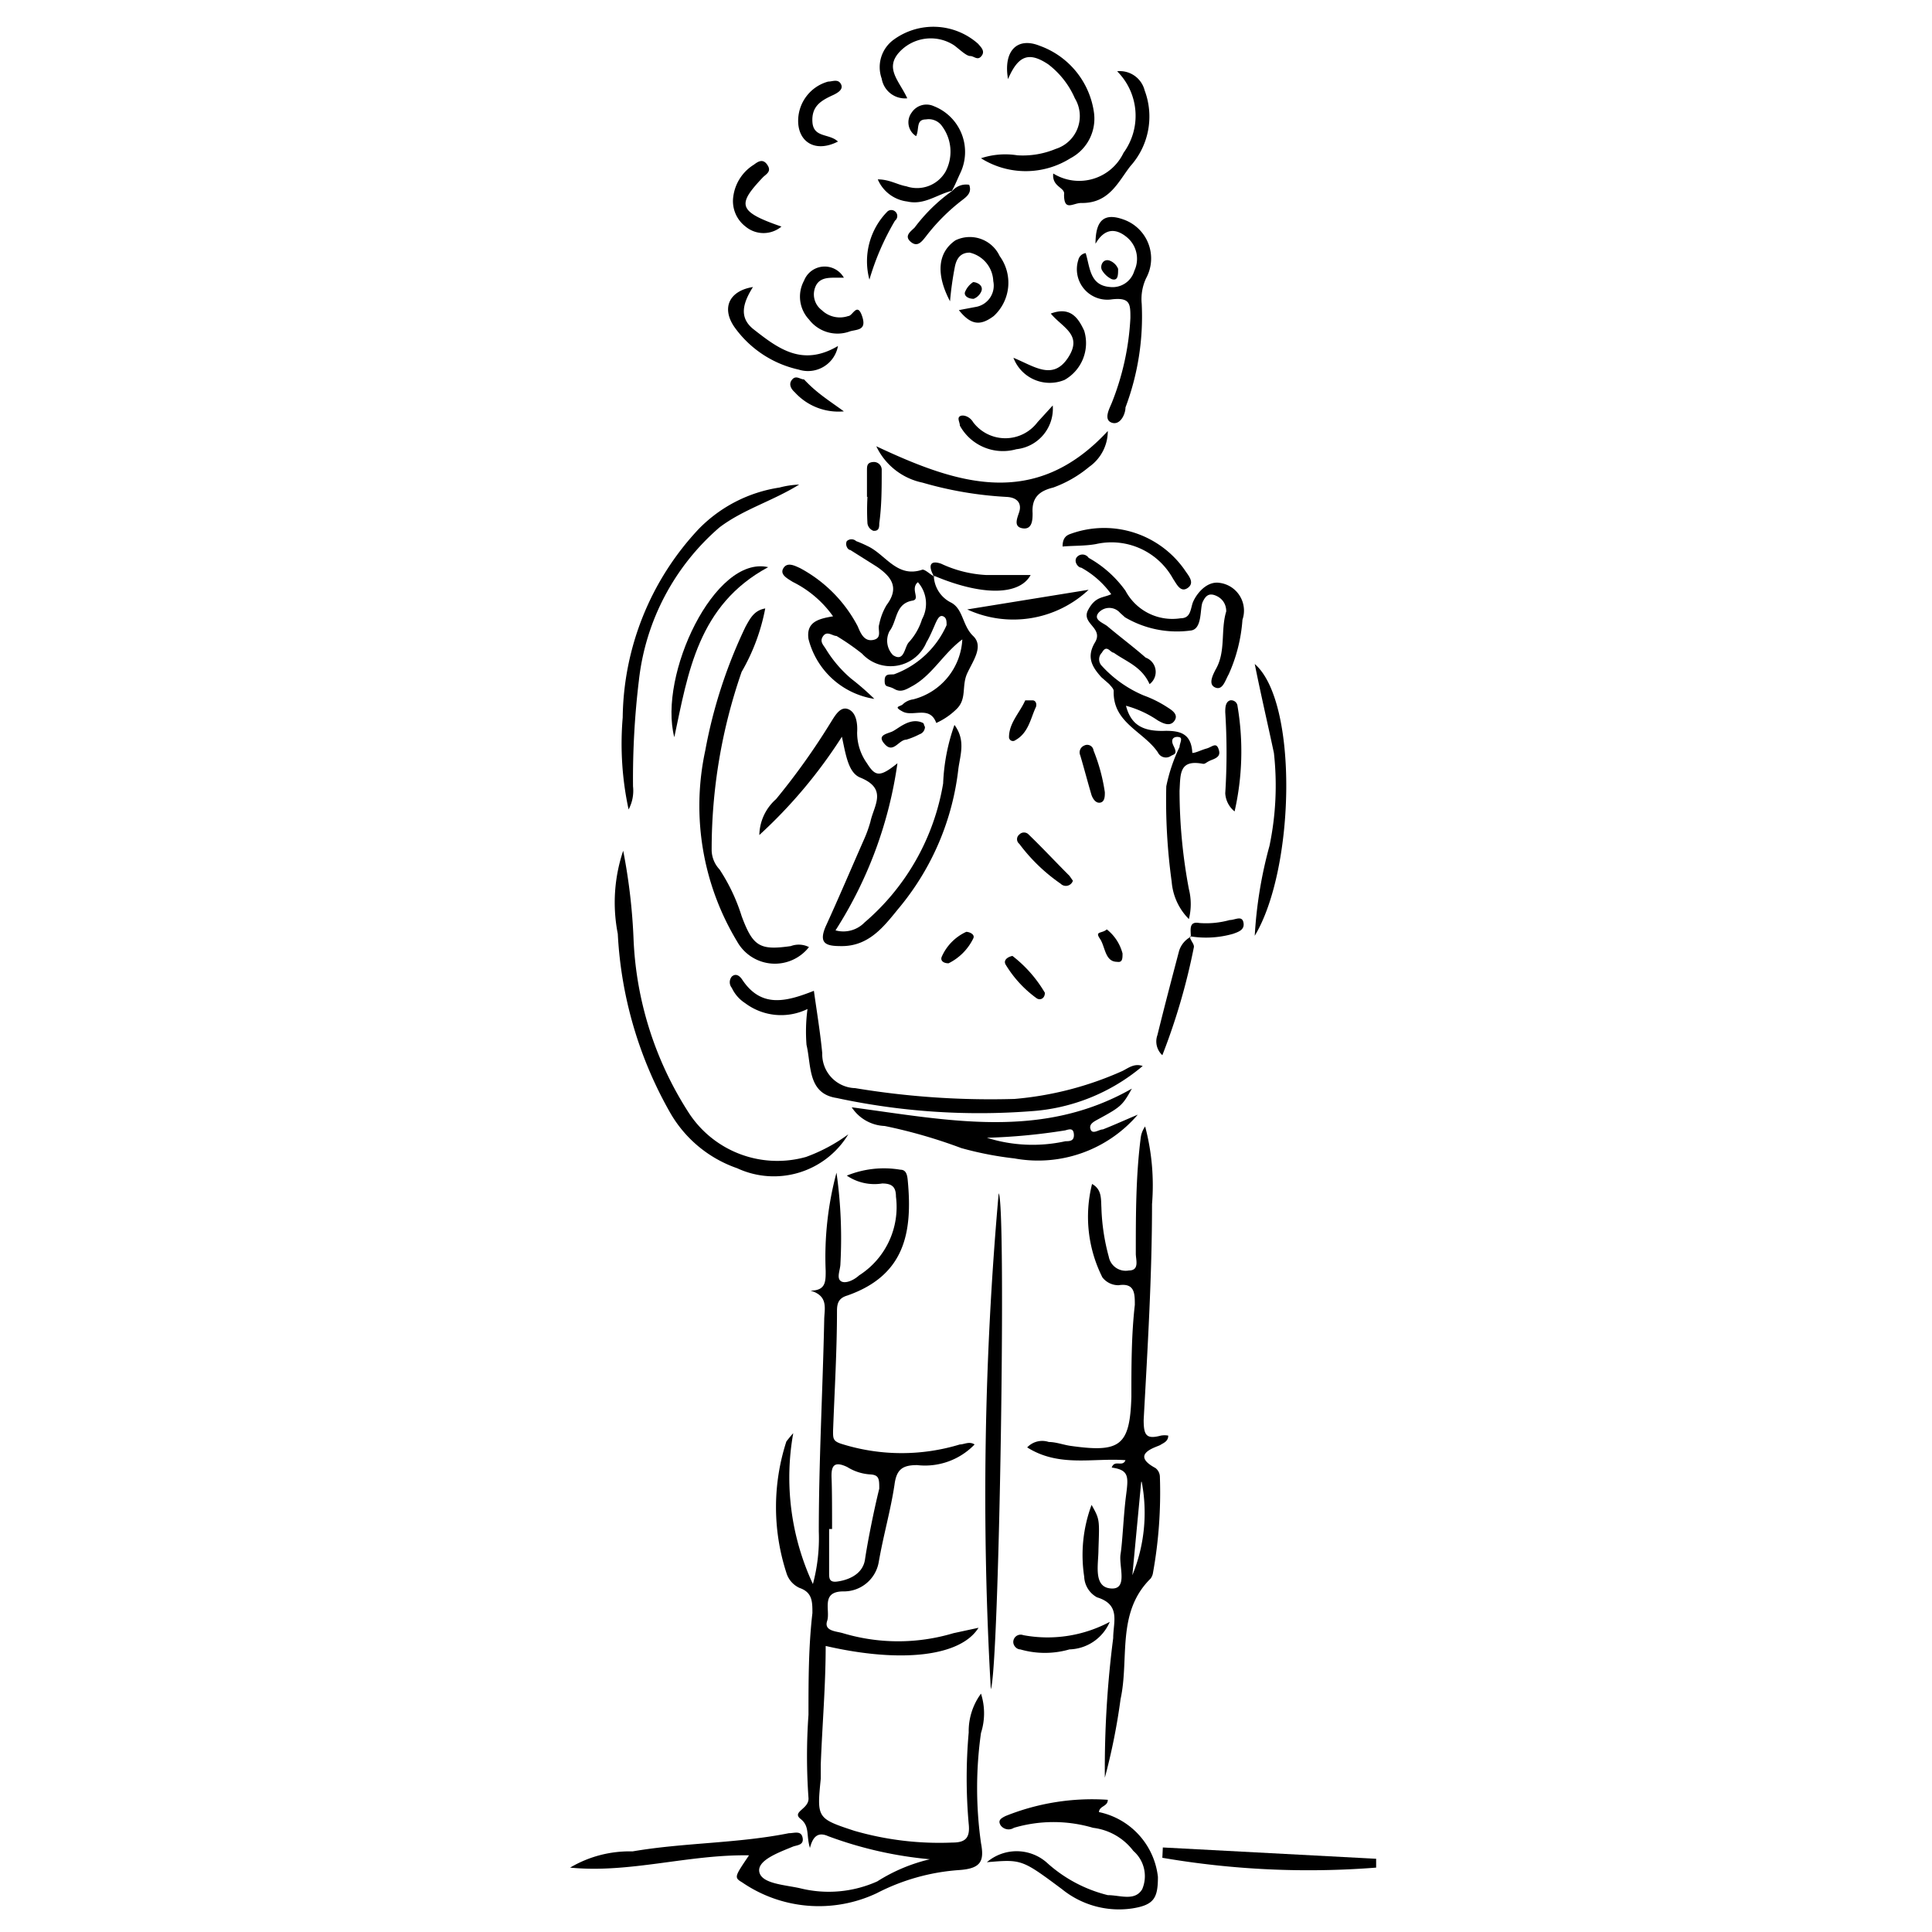
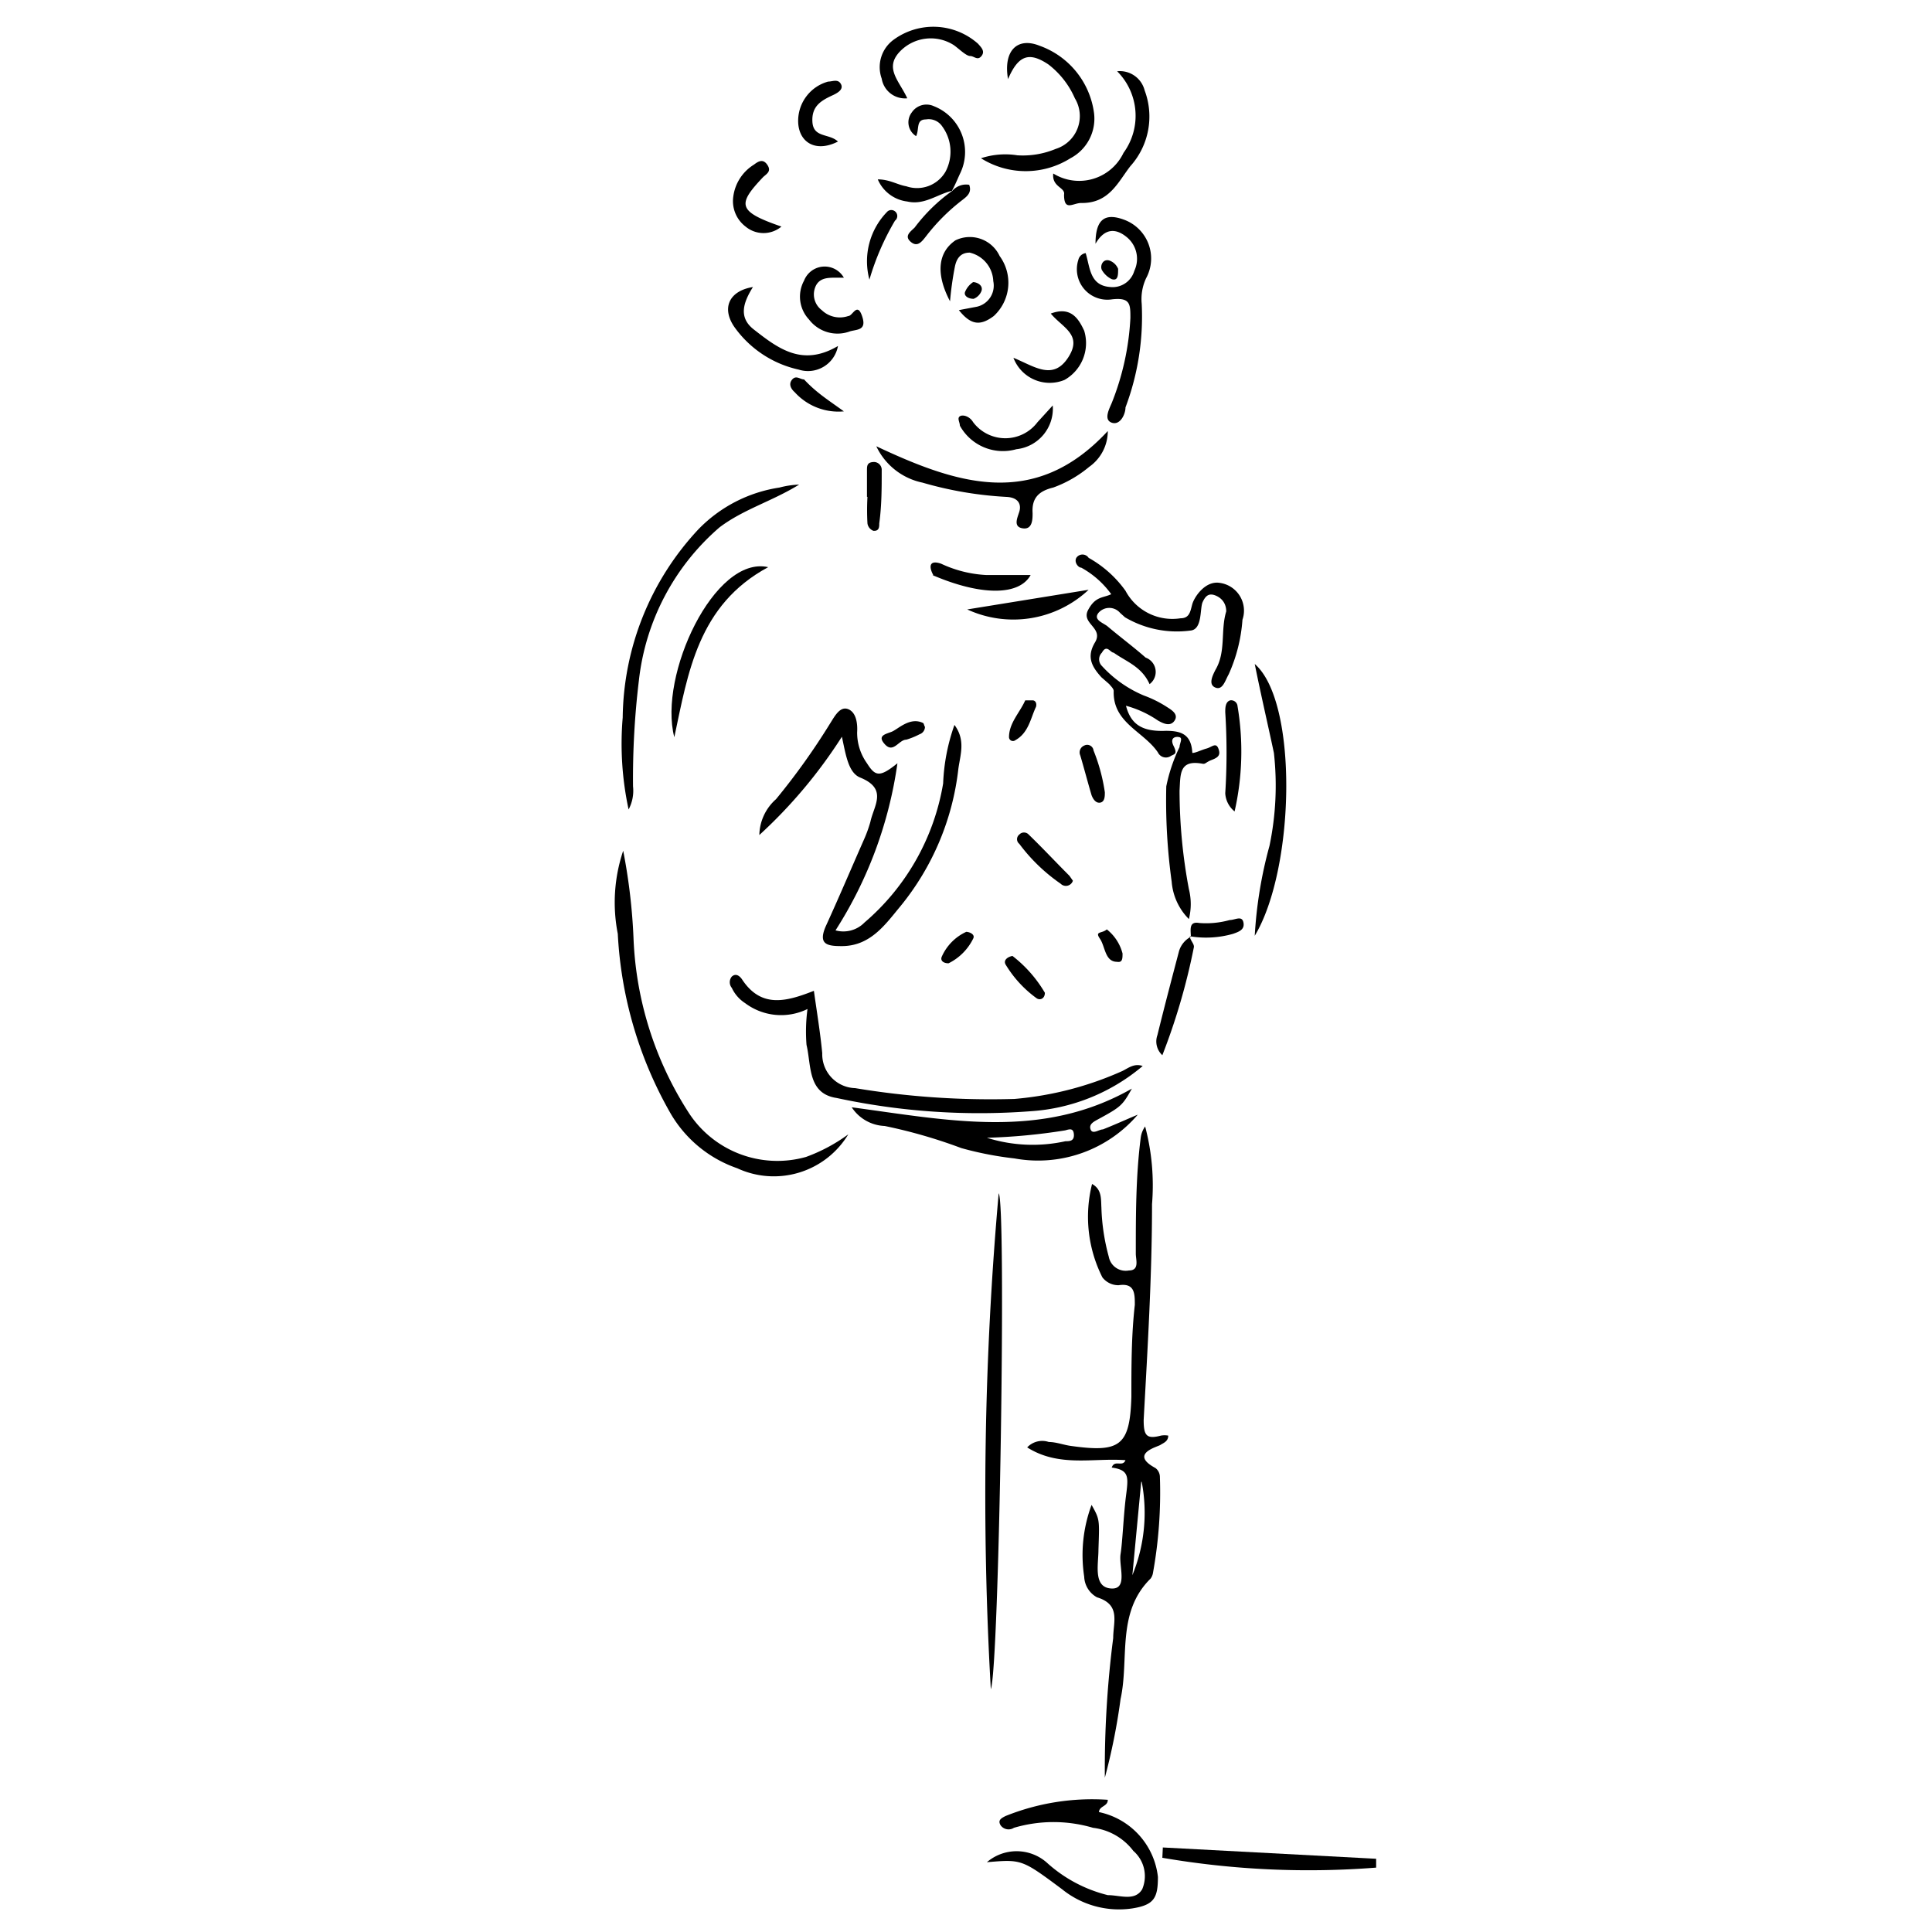
<svg xmlns="http://www.w3.org/2000/svg" id="Ebene_1" data-name="Ebene 1" viewBox="0 0 39.31 39.31">
-   <path d="M11.6,38a2.37,2.37,0,0,1,1.27-.33c1.05-.18,2.13-.16,3.18-.37.11,0,.25-.06.28.09s-.1.15-.19.18c-.29.12-.74.28-.69.52s.52.26.83.33a2.41,2.41,0,0,0,1.57-.14,3.48,3.48,0,0,1,1.07-.45,8,8,0,0,1-2.07-.47c-.2-.09-.31,0-.37.24-.08-.26,0-.44-.19-.59s.18-.2.16-.43a11.92,11.92,0,0,1,0-1.69c0-.69,0-1.38.08-2.07,0-.23,0-.42-.26-.51A.49.49,0,0,1,16,32,4.33,4.33,0,0,1,16,29.33s.06-.08.14-.17a5.13,5.13,0,0,0,.4,3.07,3.61,3.61,0,0,0,.12-1.07c0-1.43.08-2.87.11-4.3,0-.22.1-.49-.28-.6.31,0,.31-.18.31-.4a6.62,6.62,0,0,1,.22-2,9.52,9.52,0,0,1,.08,1.85c0,.12-.08.28,0,.35s.26,0,.38-.11a1.65,1.65,0,0,0,.75-1.6c0-.19-.07-.27-.28-.27a1,1,0,0,1-.72-.16,2,2,0,0,1,1.09-.12c.12,0,.14.11.15.22.1,1.06-.06,1.93-1.23,2.34-.17.05-.21.15-.21.31,0,.81-.05,1.63-.08,2.45,0,.16,0,.21.21.27a4.07,4.07,0,0,0,2.37,0c.09,0,.19-.07.3,0a1.4,1.4,0,0,1-1.17.42c-.3,0-.42.09-.46.4-.08.53-.22,1-.32,1.57a.72.72,0,0,1-.72.6c-.47,0-.26.39-.33.6s.19.21.32.25a3.92,3.92,0,0,0,2.25,0l.51-.11c-.37.59-1.59.72-3.11.37,0,.81-.07,1.61-.1,2.41,0,.09,0,.19,0,.29-.08.8-.08.81.68,1.06a6.23,6.23,0,0,0,2,.24c.27,0,.36-.1.33-.38a10.51,10.51,0,0,1,0-1.86,1.29,1.29,0,0,1,.25-.79,1.31,1.31,0,0,1,0,.8,8,8,0,0,0,0,2.24c.07.37,0,.52-.45.55a4.29,4.29,0,0,0-1.67.47,2.76,2.76,0,0,1-2.74-.22c-.17-.1-.15-.12.14-.55C14,37.73,12.81,38.12,11.6,38Zm5.33-6.89h-.06V32c0,.11,0,.2.16.18s.52-.11.57-.45.18-1,.29-1.44c0-.19,0-.28-.18-.29a1,1,0,0,1-.47-.15c-.29-.14-.33,0-.32.23S16.93,30.79,16.93,31.15Z" />
  <path d="M22.22,24.09c.2.11.18.3.19.48a4.24,4.24,0,0,0,.15,1,.35.35,0,0,0,.41.28c.22,0,.14-.22.14-.34,0-.79,0-1.58.1-2.36a.5.5,0,0,1,.09-.23,4.69,4.69,0,0,1,.14,1.58c0,1.46-.09,2.93-.17,4.39,0,.31.05.4.35.32a.41.41,0,0,1,.15,0c0,.12-.1.15-.16.19s-.64.18-.1.47a.23.23,0,0,1,.09.18A9.21,9.21,0,0,1,23.46,32a.26.26,0,0,1-.05.12c-.7.69-.43,1.63-.61,2.45a12.58,12.58,0,0,1-.32,1.6,20.82,20.82,0,0,1,.17-2.84c0-.33.16-.68-.33-.83a.5.5,0,0,1-.26-.42,2.92,2.92,0,0,1,.15-1.46c.17.3.16.3.14.91,0,.3-.11.76.25.79s.16-.45.2-.7.06-.79.11-1.18.07-.53-.29-.58c.06-.17.22,0,.28-.15-.66-.05-1.35.15-2-.26a.42.42,0,0,1,.44-.11c.15,0,.3.06.45.08,1,.14,1.2,0,1.23-1,0-.63,0-1.25.07-1.87,0-.23,0-.45-.33-.4a.41.41,0,0,1-.33-.16A2.74,2.74,0,0,1,22.22,24.09Zm1,6.06-.18,1.9A3.35,3.35,0,0,0,23.23,30.15Z" />
  <path d="M23.39,13.92c-.16-.36-.48-.46-.73-.64-.07,0-.14-.18-.24,0a.19.19,0,0,0,0,.27,2.43,2.43,0,0,0,.85.6,2.35,2.35,0,0,1,.45.22c.09.06.27.15.18.29s-.25.05-.34,0a2.14,2.14,0,0,0-.65-.3c.1.38.33.53.81.51.3,0,.52.06.54.45.07,0,.18-.06.29-.09s.19-.13.24,0,0,.18-.13.23-.13.09-.19.08c-.48-.09-.45.21-.47.55a10.86,10.86,0,0,0,.19,2,1.25,1.25,0,0,1,0,.61,1.21,1.21,0,0,1-.35-.76A12.05,12.05,0,0,1,23.73,16,3.35,3.35,0,0,1,24,15.2c0-.07.07-.18,0-.2s-.21,0-.12.18,0,.16-.07.21a.18.18,0,0,1-.25-.08c-.29-.43-.92-.6-.9-1.25,0-.05-.06-.1-.09-.14l-.16-.14c-.19-.21-.31-.41-.13-.71s-.29-.38-.14-.66.3-.24.47-.32a1.85,1.85,0,0,0-.61-.54c-.06,0-.15-.11-.1-.2a.15.15,0,0,1,.25,0,2.3,2.3,0,0,1,.75.67,1.08,1.08,0,0,0,1.12.56c.19,0,.2-.15.24-.29s.26-.48.56-.43a.57.57,0,0,1,.46.75A3.25,3.25,0,0,1,25,13.72c-.07.12-.12.33-.27.27s-.06-.24,0-.36c.22-.37.1-.8.22-1.19,0-.14-.07-.26-.21-.32s-.21,0-.27.13,0,.56-.25.58a2.08,2.08,0,0,1-1.33-.27l-.1-.09a.29.29,0,0,0-.44,0c-.11.14.09.2.18.27.26.22.53.42.78.64A.31.31,0,0,1,23.39,13.92Z" />
-   <path d="M19,11.71a.63.63,0,0,0,.35.55c.25.13.23.47.45.68s0,.5-.12.76,0,.52-.22.73a1.42,1.42,0,0,1-.41.28c-.13-.36-.47-.12-.68-.23s-.05-.1,0-.15.13-.09.21-.1a1.33,1.33,0,0,0,1-1.22c-.38.28-.6.71-1,.94-.13.07-.24.15-.38.07S18,14,18,13.85s.09-.12.19-.13a1.87,1.87,0,0,0,1.07-1c0-.08,0-.15-.07-.18s-.11.05-.14.11-.12.29-.2.42a.79.79,0,0,1-1.31.23,4.8,4.8,0,0,0-.52-.36c-.08,0-.19-.11-.27,0s0,.18.05.26a2.51,2.51,0,0,0,.52.61,5.27,5.27,0,0,1,.47.41A1.64,1.64,0,0,1,16.45,13c-.05-.35.21-.41.5-.46a2.2,2.2,0,0,0-.82-.7c-.11-.07-.27-.15-.19-.28s.23-.05.34,0a2.83,2.83,0,0,1,1.17,1.18c.06.14.13.32.32.28s.08-.21.12-.32a1.22,1.22,0,0,1,.15-.39c.27-.36.09-.58-.2-.78l-.54-.34c-.05,0-.11-.1-.07-.18a.14.14,0,0,1,.19,0,2.29,2.29,0,0,1,.23.1c.37.17.6.66,1.12.48.06,0,.16.1.25.15Zm-.33.14c-.15.14.06.34-.1.37-.36.06-.31.41-.47.62a.42.42,0,0,0,.07.49c.23.15.23-.16.32-.26a1.23,1.23,0,0,0,.27-.47A.66.66,0,0,0,18.68,11.85Z" />
  <path d="M19.42,14.75c.23.31.12.6.08.89a5.37,5.37,0,0,1-1.18,2.8c-.3.36-.61.82-1.21.81-.3,0-.46-.05-.31-.4.27-.59.52-1.18.78-1.77a2.6,2.6,0,0,0,.13-.36c.07-.33.36-.67-.21-.9-.24-.1-.29-.46-.37-.83a10,10,0,0,1-1.68,2,1,1,0,0,1,.34-.73,13.89,13.89,0,0,0,1.1-1.54c.09-.14.2-.36.37-.29s.19.31.18.47a1.07,1.07,0,0,0,.2.63c.17.27.26.29.62,0A8.49,8.49,0,0,1,17,18.93a.6.6,0,0,0,.59-.16,4.75,4.75,0,0,0,1.6-2.83A4,4,0,0,1,19.42,14.75Z" />
  <path d="M20.16,34.37a69.35,69.35,0,0,1,.16-10.09C20.48,24.49,20.33,33.94,20.16,34.37Z" />
  <path d="M23.15,22.68a2.67,2.67,0,0,1-2.51.89,6.86,6.86,0,0,1-1.08-.21A10.46,10.46,0,0,0,18,22.91a.84.84,0,0,1-.67-.38c1.95.26,3.86.67,5.7-.38-.19.34-.22.37-.68.62-.09.05-.2.1-.16.21s.17,0,.25,0C22.67,22.89,22.91,22.78,23.15,22.68Zm-3.07.47a3.1,3.1,0,0,0,1.6.07c.08,0,.18,0,.17-.14s-.1-.1-.18-.08A12.21,12.21,0,0,1,20.08,23.15Z" />
  <path d="M16.43,20.53a1.22,1.22,0,0,1-1.27-.12.74.74,0,0,1-.27-.31.18.18,0,0,1,0-.23c.09-.08.17,0,.21.06.39.59.9.45,1.46.23.06.43.13.85.17,1.27a.69.69,0,0,0,.67.71,16.82,16.82,0,0,0,3.24.22,6.75,6.75,0,0,0,2.2-.57c.12-.06.24-.16.41-.1a3.92,3.92,0,0,1-2.28.92,13.8,13.8,0,0,1-3.95-.27c-.59-.09-.51-.66-.61-1.08A3.46,3.46,0,0,1,16.43,20.53Z" />
  <path d="M12.68,17.31a11.84,11.84,0,0,1,.21,1.78A7.05,7.05,0,0,0,14,22.62a2.15,2.15,0,0,0,2.4.92,3.43,3.43,0,0,0,.86-.46,1.77,1.77,0,0,1-2.26.69,2.52,2.52,0,0,1-1.37-1.14A8.19,8.19,0,0,1,12.57,19,3.3,3.3,0,0,1,12.68,17.31Z" />
-   <path d="M16.46,19.27A.88.88,0,0,1,15,19.16a5.34,5.34,0,0,1-.65-3.89,10,10,0,0,1,.82-2.52c.09-.16.17-.33.4-.37a4.09,4.09,0,0,1-.48,1.29,11,11,0,0,0-.61,3.64.59.59,0,0,0,.16.38,3.76,3.76,0,0,1,.45.95c.23.62.37.7,1,.61A.46.46,0,0,1,16.46,19.27Z" />
  <path d="M20.08,37.89a.93.93,0,0,1,1.21,0,2.87,2.87,0,0,0,1.25.67c.25,0,.55.13.7-.12a.68.68,0,0,0-.18-.78,1.21,1.21,0,0,0-.82-.47,2.84,2.84,0,0,0-1.61,0,.2.2,0,0,1-.27-.05c-.06-.1,0-.14.1-.19a4.72,4.72,0,0,1,2.08-.33c0,.14-.17.12-.18.25a1.52,1.52,0,0,1,1.2,1.32c0,.43-.08.57-.52.64a1.84,1.84,0,0,1-1.43-.39C20.79,37.83,20.79,37.83,20.08,37.89Z" />
  <path d="M16.26,9.86c-.55.34-1.13.5-1.62.87A4.81,4.81,0,0,0,13,13.84,16.63,16.63,0,0,0,12.88,16a.81.81,0,0,1-.09.47,6.33,6.33,0,0,1-.12-1.87,5.7,5.7,0,0,1,1.54-3.83,2.9,2.9,0,0,1,1.65-.85A1.79,1.79,0,0,1,16.26,9.86Z" />
  <path d="M22.09,5.15c.09.29.08.66.5.69a.46.46,0,0,0,.49-.33.57.57,0,0,0-.16-.69c-.21-.17-.44-.19-.63.14,0-.51.2-.63.58-.49a.84.84,0,0,1,.45,1.19,1,1,0,0,0-.09.52,5.25,5.25,0,0,1-.33,2.11c0,.14-.11.37-.28.31s-.05-.28,0-.4A5.38,5.38,0,0,0,23,6.47c0-.28,0-.42-.37-.38a.62.62,0,0,1-.69-.8A.18.18,0,0,1,22.09,5.15Z" />
  <path d="M17.83,9.08c1.64.77,3.22,1.3,4.71-.31a.89.89,0,0,1-.38.73,2.43,2.43,0,0,1-.73.42c-.29.07-.44.21-.42.52,0,.12,0,.34-.2.31s-.11-.21-.07-.34,0-.29-.27-.3a7.56,7.56,0,0,1-1.7-.29A1.34,1.34,0,0,1,17.83,9.08Z" />
  <path d="M25.53,13.51c.89.77.82,4.17,0,5.53a8.75,8.75,0,0,1,.3-1.83,6,6,0,0,0,.09-1.89C25.79,14.71,25.65,14.11,25.53,13.51Z" />
  <path d="M20.51,1.61c-.1-.58.19-.86.64-.68A1.69,1.69,0,0,1,22.26,2.3a.91.91,0,0,1-.48.92,1.71,1.71,0,0,1-1.82,0,1.57,1.57,0,0,1,.74-.06,1.74,1.74,0,0,0,.78-.13A.7.7,0,0,0,21.87,2a1.75,1.75,0,0,0-.54-.69C20.94,1.05,20.72,1.12,20.51,1.61Z" />
  <path d="M21.43,3.53a1,1,0,0,0,1.43-.42,1.28,1.28,0,0,0-.13-1.66.52.52,0,0,1,.56.39A1.51,1.51,0,0,1,23,3.38c-.25.32-.43.76-1,.75-.17,0-.35.18-.35-.17C21.68,3.81,21.4,3.81,21.43,3.53Z" />
  <path d="M23.66,37.59l4.34.23V38a17.6,17.6,0,0,1-4.35-.2Z" />
  <path d="M13.72,15c-.33-1.26.82-3.71,1.91-3.46C14.2,12.31,14,13.69,13.72,15Z" />
  <path d="M19.38,3.88c-.31.07-.57.3-.92.22a.75.75,0,0,1-.6-.45c.24,0,.4.11.58.14a.67.67,0,0,0,.8-.3.87.87,0,0,0-.07-.92.33.33,0,0,0-.33-.14c-.21,0-.13.2-.2.34a.33.33,0,0,1-.09-.48A.36.36,0,0,1,19,2.16a1,1,0,0,1,.53,1.38c-.05.11-.1.23-.16.34Z" />
  <path d="M19.33,6.13c-.3-.57-.24-1,.11-1.24a.67.67,0,0,1,.9.32.92.92,0,0,1-.12,1.22c-.28.21-.47.18-.71-.12l.37-.07a.44.44,0,0,0,.33-.52.62.62,0,0,0-.48-.58c-.2,0-.27.14-.3.28A6.71,6.71,0,0,0,19.33,6.13Z" />
  <path d="M15.32,5.84c-.2.32-.29.61,0,.85.51.4,1,.78,1.73.35a.62.62,0,0,1-.8.48,2.18,2.18,0,0,1-1.31-.87C14.68,6.27,14.83,5.92,15.32,5.84Z" />
  <path d="M18.46,2a.48.48,0,0,1-.52-.4.69.69,0,0,1,.24-.79A1.37,1.37,0,0,1,19.9.89c.06.07.15.15.07.25s-.15,0-.23,0S19.52,1,19.41.92a.87.87,0,0,0-1.12.15C18,1.4,18.3,1.65,18.46,2Z" />
-   <path d="M21.62,11.12c0-.18.08-.23.17-.26a2,2,0,0,1,2.31.73c.07.11.22.26.07.37s-.23-.08-.3-.18a1.43,1.43,0,0,0-1.57-.71C22.08,11.11,21.86,11.1,21.62,11.12Z" />
  <path d="M17.17,5.65l-.16,0c-.18,0-.38,0-.44.25a.4.4,0,0,0,.15.41.53.53,0,0,0,.54.12c.09,0,.18-.29.28,0s-.09.27-.24.31a.73.73,0,0,1-.84-.24.68.68,0,0,1-.1-.79A.45.45,0,0,1,17.17,5.65Z" />
  <path d="M20.62,7.28c.42.17.8.47,1.11,0s-.11-.61-.35-.9c.4-.15.56.09.68.35a.86.86,0,0,1-.4,1A.79.79,0,0,1,20.62,7.28Z" />
  <path d="M22.15,12a2.24,2.24,0,0,1-2.47.4Z" />
  <path d="M24.21,19.05c0,.08.1.16.08.23a12.94,12.94,0,0,1-.64,2.19.38.38,0,0,1-.1-.41c.14-.57.29-1.14.44-1.71a.49.49,0,0,1,.24-.29Z" />
  <path d="M21.42,8.25a.83.83,0,0,1-.74.89,1,1,0,0,1-1.15-.48c0-.07-.06-.15,0-.19s.2,0,.27.12a.82.82,0,0,0,1.31,0Z" />
  <path d="M25.12,16.51a.51.51,0,0,1-.19-.37,13,13,0,0,0,0-1.65c0-.08,0-.21.1-.24a.13.13,0,0,1,.15.12A5.51,5.51,0,0,1,25.12,16.51Z" />
  <path d="M19,11.72c-.1-.17-.11-.34.15-.25a2.45,2.45,0,0,0,.92.23c.31,0,.61,0,.9,0-.23.42-1,.43-2,0Z" />
  <path d="M15.9,4.61a.57.57,0,0,1-.73,0A.65.65,0,0,1,14.92,4a.9.9,0,0,1,.42-.65c.08-.06.18-.13.27,0s0,.18-.08.25C15,4.16,15,4.3,15.9,4.61Z" />
-   <path d="M22.58,33a.92.92,0,0,1-.82.56,1.8,1.8,0,0,1-1,0c-.08,0-.16-.09-.14-.18a.15.15,0,0,1,.2-.11A2.69,2.69,0,0,0,22.58,33Z" />
  <path d="M17.05,2.88c-.47.24-.82,0-.81-.44a.83.83,0,0,1,.61-.78c.09,0,.2-.06.26.05s-.07.18-.15.22c-.24.11-.45.22-.43.55S16.87,2.71,17.05,2.88Z" />
  <path d="M19.38,3.88h0a.37.37,0,0,1,.34-.12c.06.16-.05.24-.14.31a4,4,0,0,0-.74.74c-.08.1-.17.23-.31.11s0-.21.08-.29A3.47,3.47,0,0,1,19.38,3.88Z" />
  <path d="M17.69,5.69a1.44,1.44,0,0,1,.37-1.39.12.12,0,0,1,.15,0,.12.12,0,0,1,0,.19A5.22,5.22,0,0,0,17.69,5.69Z" />
  <path d="M17.64,10.11V9.57c0-.09,0-.17.15-.17a.16.16,0,0,1,.15.17c0,.36,0,.72-.05,1.08,0,.07,0,.16-.12.15a.19.19,0,0,1-.12-.15,4.87,4.87,0,0,1,0-.54Z" />
  <path d="M21.83,17.92a.15.15,0,0,1-.25.06,3.59,3.59,0,0,1-.84-.81.12.12,0,0,1,0-.19.13.13,0,0,1,.19,0c.28.27.55.56.83.84Z" />
  <path d="M22.48,16.12c0,.08,0,.19-.09.21s-.15-.07-.18-.15c-.08-.27-.15-.54-.23-.81a.15.15,0,0,1,.08-.2.13.13,0,0,1,.19.1A3.7,3.7,0,0,1,22.48,16.12Z" />
  <path d="M24.23,19.06c0-.13-.05-.32.17-.28a1.79,1.79,0,0,0,.62-.06c.11,0,.25-.1.28.05s-.1.19-.21.23a2,2,0,0,1-.88.05Z" />
  <path d="M20.6,19.45a2.62,2.62,0,0,1,.66.75c0,.12-.1.16-.17.11a2.33,2.33,0,0,1-.62-.67C20.4,19.54,20.5,19.47,20.6,19.45Z" />
  <path d="M17.17,8.37a1.2,1.2,0,0,1-1-.39c-.08-.07-.13-.17-.05-.26s.16,0,.24,0C16.62,8,16.87,8.15,17.17,8.37Z" />
  <path d="M18.82,14.79a.16.16,0,0,1-.11.15,1.53,1.53,0,0,1-.27.11c-.15,0-.26.28-.43.1s0-.21.13-.26.37-.31.64-.18C18.8,14.72,18.8,14.76,18.82,14.79Z" />
  <path d="M21.08,14.38c-.11.23-.15.53-.42.68a.08.08,0,0,1-.13-.06c0-.29.22-.5.33-.75,0,0,.1,0,.15,0S21.1,14.3,21.08,14.38Z" />
  <path d="M19.3,19.6c-.1,0-.17-.05-.14-.13a1,1,0,0,1,.5-.51c.06,0,.19.05.14.14A1.1,1.1,0,0,1,19.3,19.6Z" />
  <path d="M22.52,18.91a.92.92,0,0,1,.32.49c0,.1,0,.19-.11.17-.25,0-.24-.31-.35-.47S22.42,19,22.52,18.91Z" />
  <path d="M19.81,6.08c-.12,0-.21-.07-.17-.15a.44.44,0,0,1,.16-.19c.07,0,.21.06.17.18A.28.28,0,0,1,19.81,6.08Z" />
  <path d="M22.75,5.47c0,.13,0,.25-.13.21a.46.46,0,0,1-.19-.17c-.06-.08,0-.25.14-.21A.3.3,0,0,1,22.75,5.47Z" />
</svg>